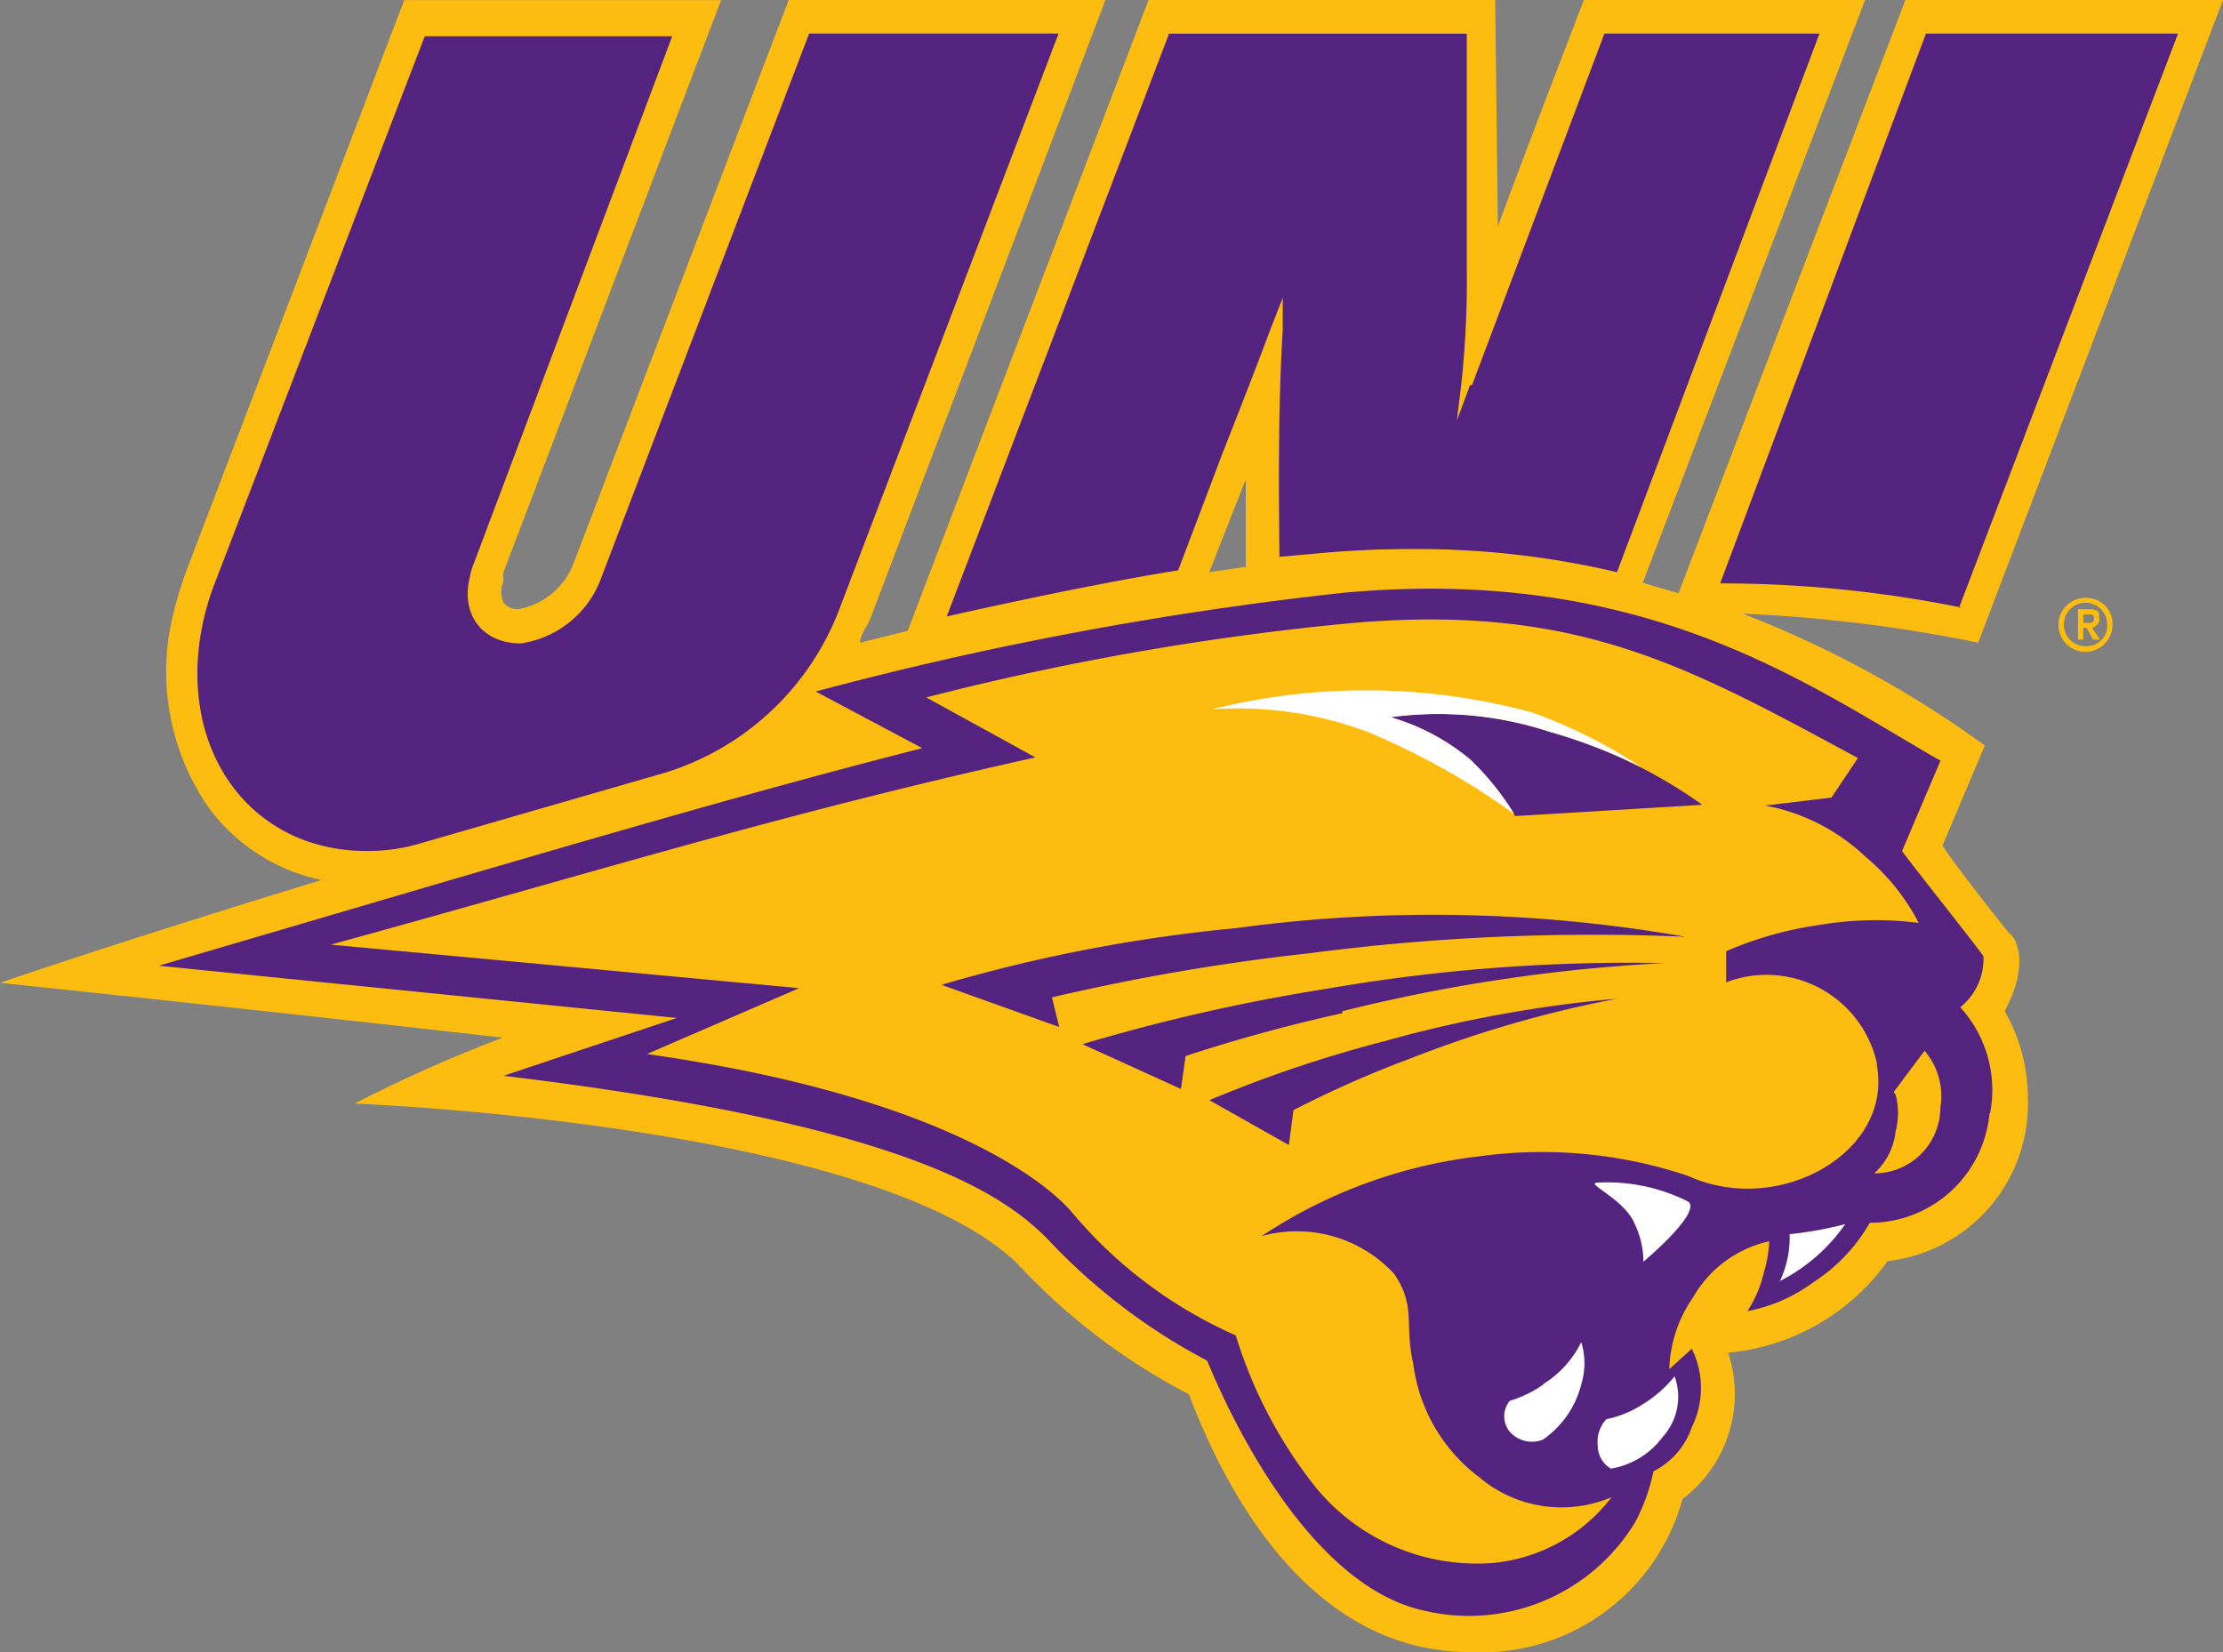
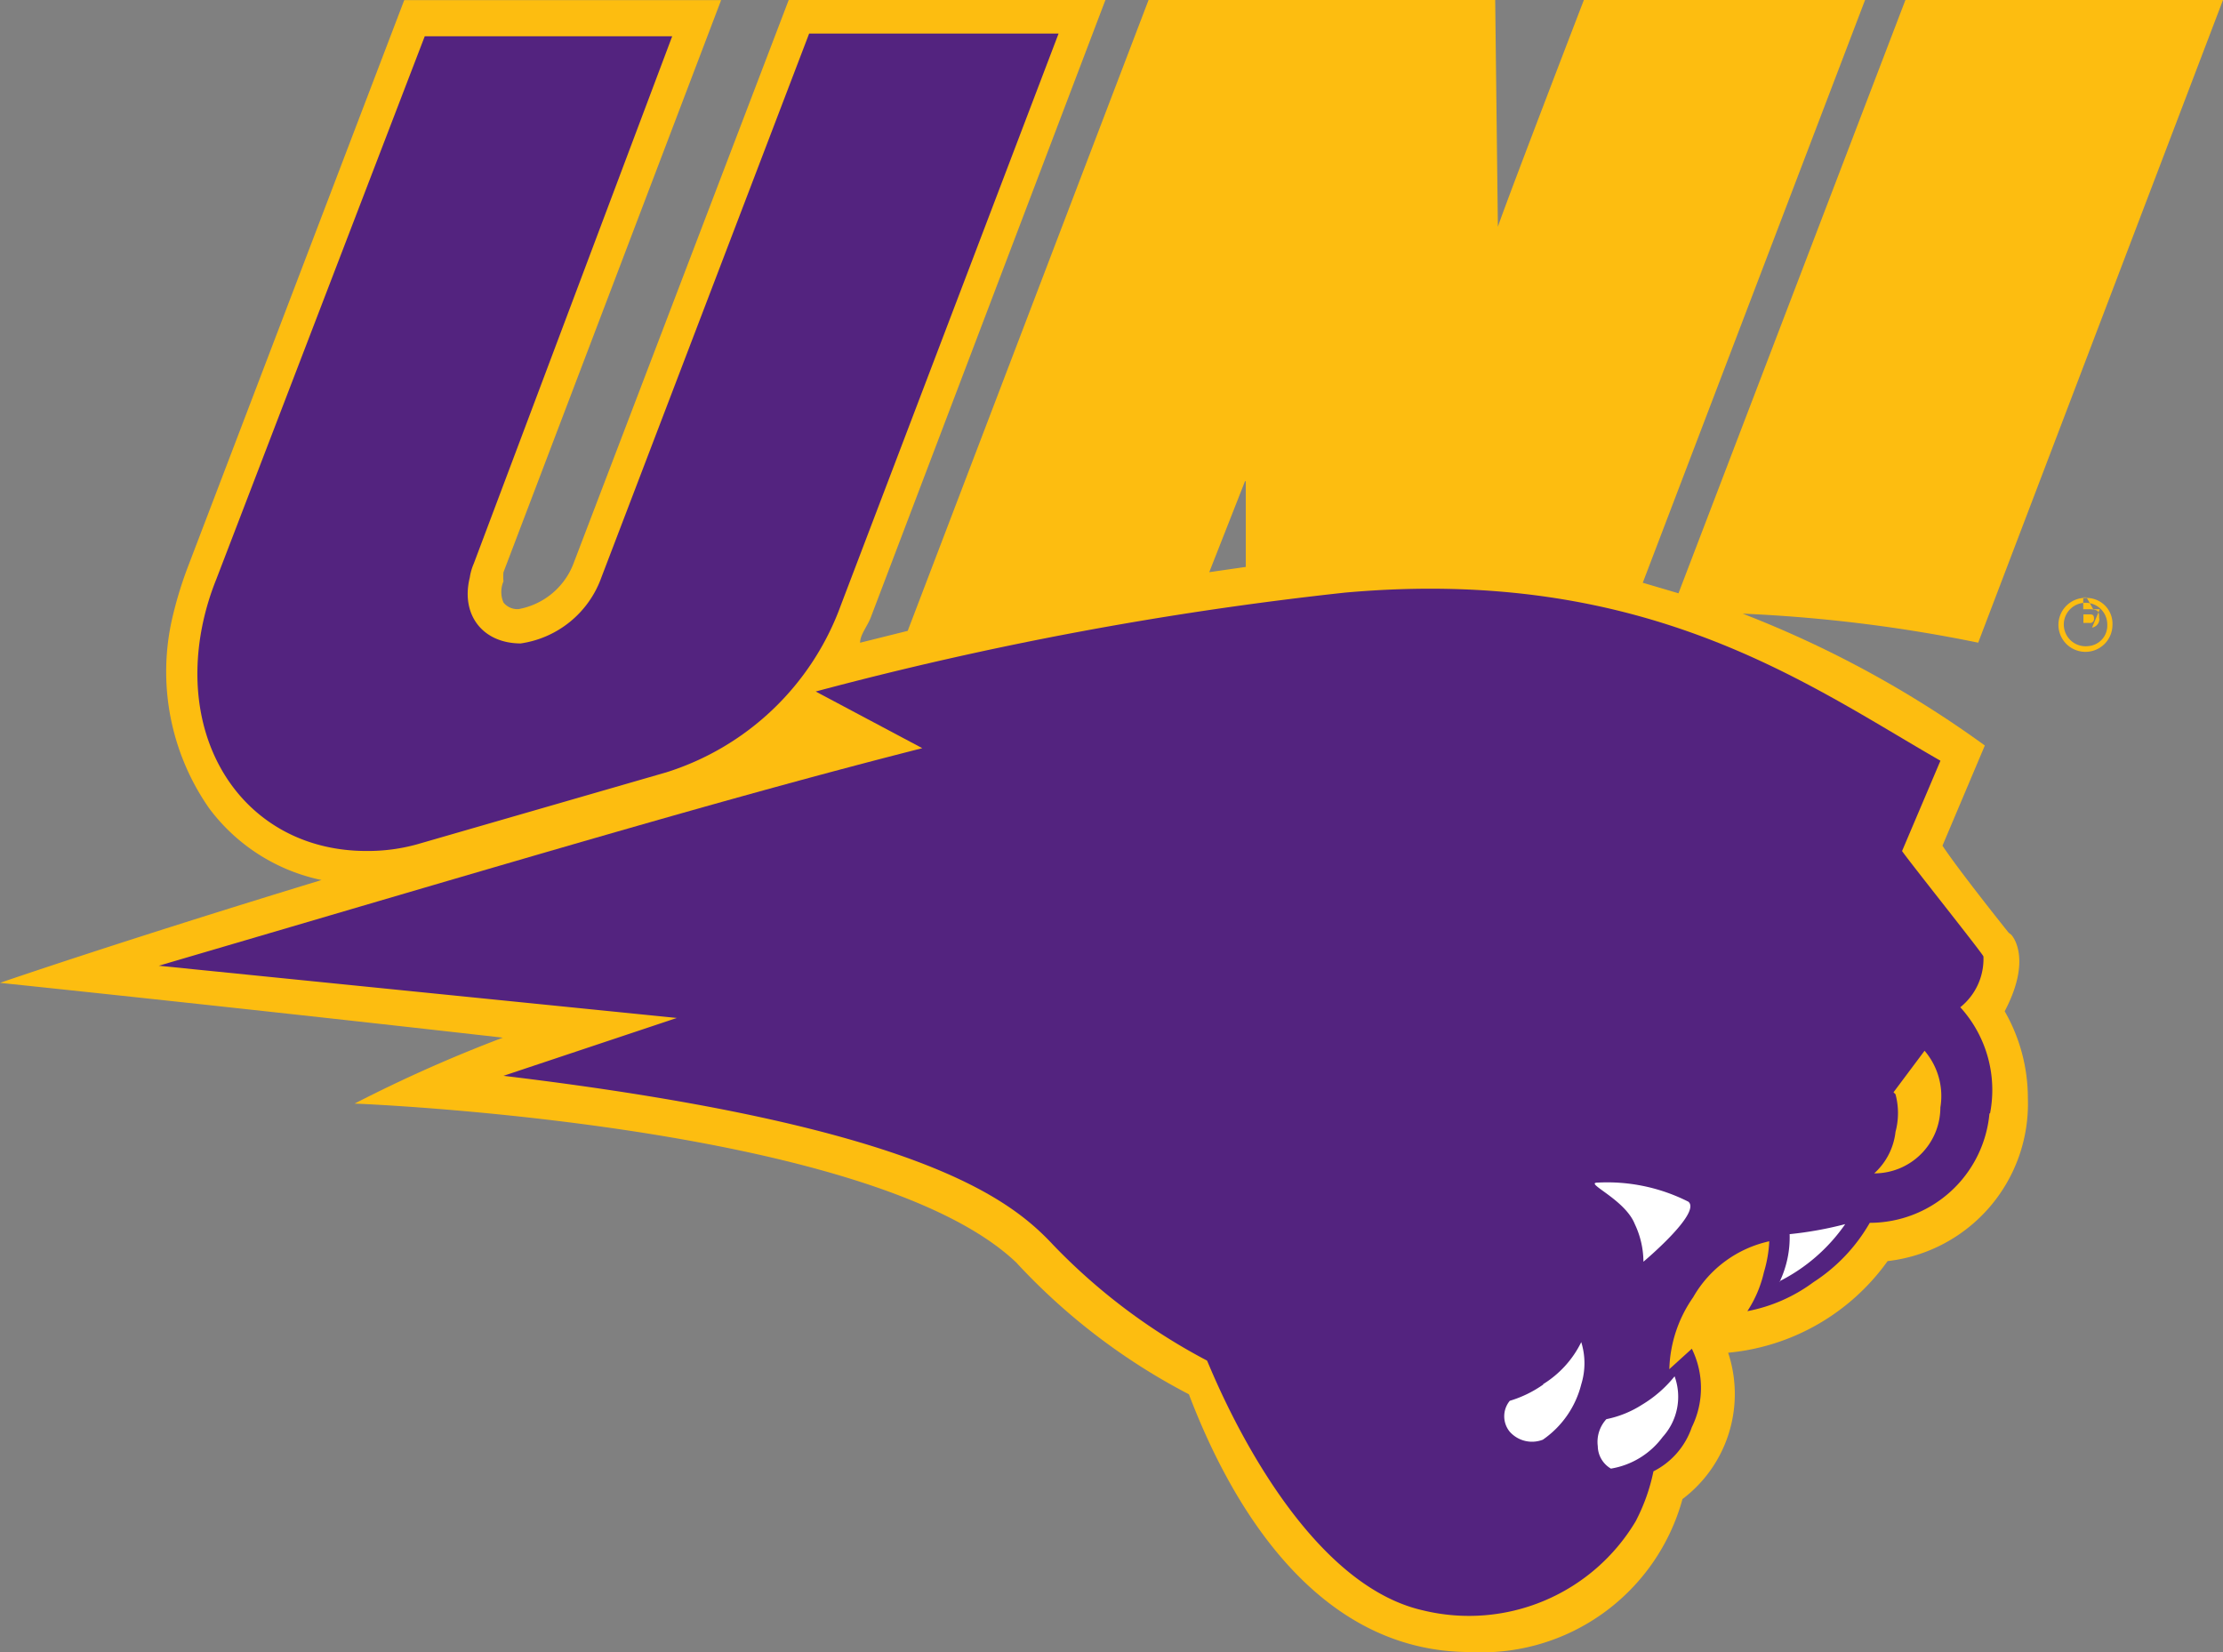
<svg xmlns="http://www.w3.org/2000/svg" id="Layer_1" data-name="Layer 1" viewBox="0 0 730 542.62">
  <rect x="0" y="0" width="730" height="542.62" fill="#808080" stroke="none" />
  <defs>
    <style>.cls-1{fill:#fdbd10;}.cls-2{fill:#53237f;}.cls-3{fill:#fff;}</style>
  </defs>
  <title>northern-iowa-panthers-logo</title>
  <g id="Page-1">
    <g id="NIOWA">
      <g id="Group">
        <path id="Shape" class="cls-1" d="M669.61,410s-16.3-20.35-21.73-28.58l13.91-32.9a350.2,350.2,0,0,0-79.52-43.3,489.51,489.51,0,0,1,77.34,9.53L740,103.69H635.71L561.19,298.53l-11.73-3.46,73-191.38H530.12s-25,64.95-28.24,74.47L501,103.69H387.17L308.08,310.87l-15.64,3.9c0-2.6,2.39-5.42,3.48-8.23L373,103.69H269L198.15,289.22a23.88,23.88,0,0,1-17.82,14.5h0a5.84,5.84,0,0,1-5-2.16,8.78,8.78,0,0,1,0-6.93,15.34,15.34,0,0,1,0-3l71.48-187.91H142.75l-71,186a129.3,129.3,0,0,0-5.21,17.11A78.37,78.37,0,0,0,78.65,369.1a61.74,61.74,0,0,0,36.94,23.6C48.89,413.05,10,426.47,10,426.47s76.91,8,165.12,18a469.9,469.9,0,0,0-48.67,21.65s169.25,6.5,217.26,52.18a207.19,207.19,0,0,0,56.71,43.29c13.25,34.86,41.06,84.65,92.34,84.65A68.41,68.41,0,0,0,562.5,596a43.21,43.21,0,0,0,15-48.06,72.61,72.61,0,0,0,52.36-30.09,52,52,0,0,0,46.06-53.47,57.25,57.25,0,0,0-7.61-28.58c9.35-17.75,2.18-25.11,2.18-25.11M419.1,261.73v28.14l-12,1.73,11.74-29.87" transform="translate(-10 -103.69)" />
-         <path id="Shape-2" data-name="Shape" class="cls-1" d="M694.16,308.27v-2.81h1.74c1.08,0,1.73,0,1.73,1.3a1.3,1.3,0,0,1-1.52,1.51h-2m5.21-1.51c0-2.17,0-3-3.69-3h-3.26v10h1.74v-3.89h1.08l2.18,3.89h2.17L697,309.79a2.82,2.82,0,0,0,2.39-3m-3.69,9.09a7.14,7.14,0,1,1,6.3-6.93,6.73,6.73,0,0,1-6.3,6.93m0-15.81a8.87,8.87,0,1,0,8,8.88,8.46,8.46,0,0,0-2.17-6.1,8.55,8.55,0,0,0-5.87-2.78" transform="translate(-10 -103.69)" />
+         <path id="Shape-2" data-name="Shape" class="cls-1" d="M694.16,308.27v-2.81h1.74c1.08,0,1.73,0,1.73,1.3a1.3,1.3,0,0,1-1.52,1.51h-2m5.21-1.51c0-2.17,0-3-3.69-3h-3.26h1.74v-3.89h1.08l2.18,3.89h2.17L697,309.79a2.82,2.82,0,0,0,2.39-3m-3.69,9.09a7.14,7.14,0,1,1,6.3-6.93,6.73,6.73,0,0,1-6.3,6.93m0-15.81a8.87,8.87,0,1,0,8,8.88,8.46,8.46,0,0,0-2.17-6.1,8.55,8.55,0,0,0-5.87-2.78" transform="translate(-10 -103.69)" />
        <path id="Shape-3" data-name="Shape" class="cls-2" d="M663.31,469.34A39.5,39.5,0,0,1,624,505.28a56.74,56.74,0,0,1-18.47,19.48,53.1,53.1,0,0,1-21.72,9.53,39.06,39.06,0,0,0,5.43-12.78A41.75,41.75,0,0,0,591,511.34a38.22,38.22,0,0,0-25,18.4,43.25,43.25,0,0,0-7.82,23.6l7.39-6.71a29.15,29.15,0,0,1,0,25.76,25.38,25.38,0,0,1-12.6,14.5,62.33,62.33,0,0,1-5.87,16.46,63.75,63.75,0,0,1-69.74,29.22c-43.45-9.74-70.61-81.83-71-82.05a197.15,197.15,0,0,1-50.41-37.88C342,497.7,312.43,473.45,175.34,457L232.26,438,62.14,420.85C183.81,385.12,249,365.64,312.86,349.4l-35-18.61a1155.32,1155.32,0,0,1,173.81-32.48c99.07-8.87,152.09,30.31,195.54,55.21l-12.6,29.66c2,3,26.72,34,26.72,34.63a20.31,20.31,0,0,1-7.6,16.67,40.37,40.37,0,0,1,9.77,34.86" transform="translate(-10 -103.69)" />
        <path id="Shape-4" data-name="Shape" class="cls-3" d="M549.24,565a34.34,34.34,0,0,1-11.73,4.76,11,11,0,0,0-2.82,8.88A8.68,8.68,0,0,0,539,586a26.52,26.52,0,0,0,17-10.4,19.63,19.63,0,0,0,3.91-19.91A40.21,40.21,0,0,1,549.24,565" transform="translate(-10 -103.69)" />
        <path id="Shape-5" data-name="Shape" class="cls-3" d="M564.45,498.35a59,59,0,0,0-29.76-6.28c-4.78,0,8.91,5.41,12.16,13.64a29.14,29.14,0,0,1,2.83,12.34s19.12-16,14.77-19.7" transform="translate(-10 -103.69)" />
-         <path id="Shape-6" data-name="Shape" class="cls-1" d="M626.59,454a37.16,37.16,0,0,0-49.75-27.71V416.08a119.36,119.36,0,0,1,30.85-8.66,111.5,111.5,0,0,1,32.37-.65,70.14,70.14,0,0,0-17.38-21.65,65.32,65.32,0,0,0-33-16.88l21.73-2.6,8.69-13C564,322.34,528,302,454.3,308.27a901.29,901.29,0,0,0-140.13,24.46L350,352.43c-84.73,18.84-144.47,37.67-231.38,61.49l153.82,14.29-50,21.64c108.63,15.38,137.09,48.93,139.92,52.4a148.09,148.09,0,0,0,53.45,40,151.34,151.34,0,0,0,26.5,50.22A68.52,68.52,0,0,0,500.14,617a55.66,55.66,0,0,0,39.11-21.64,41.84,41.84,0,0,1-43.45-6.5,55.37,55.37,0,0,1-21.73-37.45c-3-13,1.09-18.62-6.3-29.44a43.52,43.52,0,0,0-43.45-12.34A163.28,163.28,0,0,1,496,483.41a150.5,150.5,0,0,1,68.44,6.5c30,13.63,68-8.23,61.7-37.24" transform="translate(-10 -103.69)" />
        <path id="Shape-7" data-name="Shape" class="cls-3" d="M516.87,558.32a37.78,37.78,0,0,1-11.08,5.41,8,8,0,0,0,0,10.17,9.79,9.79,0,0,0,10.86,2.6,31.38,31.38,0,0,0,12.61-18.18,23.39,23.39,0,0,0,0-13.86,33.59,33.59,0,0,1-12.61,13.86" transform="translate(-10 -103.69)" />
        <path id="Shape-8" data-name="Shape" class="cls-1" d="M632.46,463.06a23.9,23.9,0,0,1,0,12.34,21.63,21.63,0,0,1-7,13.64,21.69,21.69,0,0,0,21.73-21.65A22.87,22.87,0,0,0,642,448.77L631.8,462.41" transform="translate(-10 -103.69)" />
        <path id="Shape-9" data-name="Shape" class="cls-2" d="M440.18,416.73a706.07,706.07,0,0,0-84.73,14.51l2.39,9.74-38.68-13.86a512,512,0,0,1,96.69-18.61,479.55,479.55,0,0,1,147.52,2.81,714.46,714.46,0,0,0-123.19,5.41" transform="translate(-10 -103.69)" />
        <path id="Shape-10" data-name="Shape" class="cls-2" d="M450.82,436.43q-26.08,5.74-51.49,14.07l-1.52,10.83-32.37-14.72a617.7,617.7,0,0,1,80.17-18.19,582.47,582.47,0,0,1,111-8.44,553,553,0,0,0-105.81,15.8" transform="translate(-10 -103.69)" />
-         <path id="Shape-11" data-name="Shape" class="cls-2" d="M473,451.37a352.93,352.93,0,0,0-38.24,16.89l-1.52,11.47L407.15,465A421.31,421.31,0,0,1,465,445.53a418.54,418.54,0,0,1,76-13.86,380.67,380.67,0,0,0-68,19.7" transform="translate(-10 -103.69)" />
        <path id="Shape-12" data-name="Shape" class="cls-2" d="M492.76,353.08a90,90,0,0,1,14.77,18.62L569,368a160.32,160.32,0,0,0-50.18-24,116.86,116.86,0,0,0-52.15-4.76,72.31,72.31,0,0,1,26.08,13.85" transform="translate(-10 -103.69)" />
-         <path id="Shape-13" data-name="Shape" class="cls-3" d="M492.76,353.08a72.31,72.31,0,0,0-26.08-13.85A116.86,116.86,0,0,1,518.83,344,174.51,174.51,0,0,1,549,355.68a167.31,167.31,0,0,0-35.85-18A208.29,208.29,0,0,0,408,336.63a121.42,121.42,0,0,1,51.49,7.58,239.24,239.24,0,0,1,47.8,26.84,89.52,89.52,0,0,0-14.55-18" transform="translate(-10 -103.69)" />
        <path id="Shape-14" data-name="Shape" class="cls-3" d="M594.22,524.54a58.06,58.06,0,0,0,21.72-18.83A120.09,120.09,0,0,1,597.69,509a33.93,33.93,0,0,1-3.26,15.58" transform="translate(-10 -103.69)" />
-         <path id="Shape-15" data-name="Shape" class="cls-2" d="M492.76,230.12l-4.35,11.69,1.52-12.56a313.4,313.4,0,0,0,1.74-37v-77.5H393.9l-73,191.38c31.94-7.15,55-11.69,76-15.16l14.78-39c5.65-14.28,10.86-27.71,15.64-40.48l3.91-10v10.61c-1.52,24.68-1.3,50.23-1.09,74.47l14.34-1.3Q459.09,284,473.2,284A288,288,0,0,1,541,291.6l66.48-176.87H536.86L493.41,230.12" transform="translate(-10 -103.69)" />
-         <path id="Shape-16" data-name="Shape" class="cls-2" d="M653.31,303.29l71.92-188.56H642.45L574.88,295.28a398.44,398.44,0,0,1,79.52,8" transform="translate(-10 -103.69)" />
        <path id="Shape-17" data-name="Shape" class="cls-2" d="M228.57,357.41a89.57,89.57,0,0,0,57.57-55l71.48-187.7H275.71l-68.22,178.6A33.2,33.2,0,0,1,181,315c-12.39,0-19.78-9.31-16.73-21.65a18,18,0,0,1,1.3-4.54L230.74,115.6H149.48L81,294a87.31,87.31,0,0,0-4.56,15.16c-8.25,40.91,15.86,74,53.88,74A60.53,60.53,0,0,0,146.87,381l81.7-23.6" transform="translate(-10 -103.69)" />
      </g>
    </g>
  </g>
</svg>